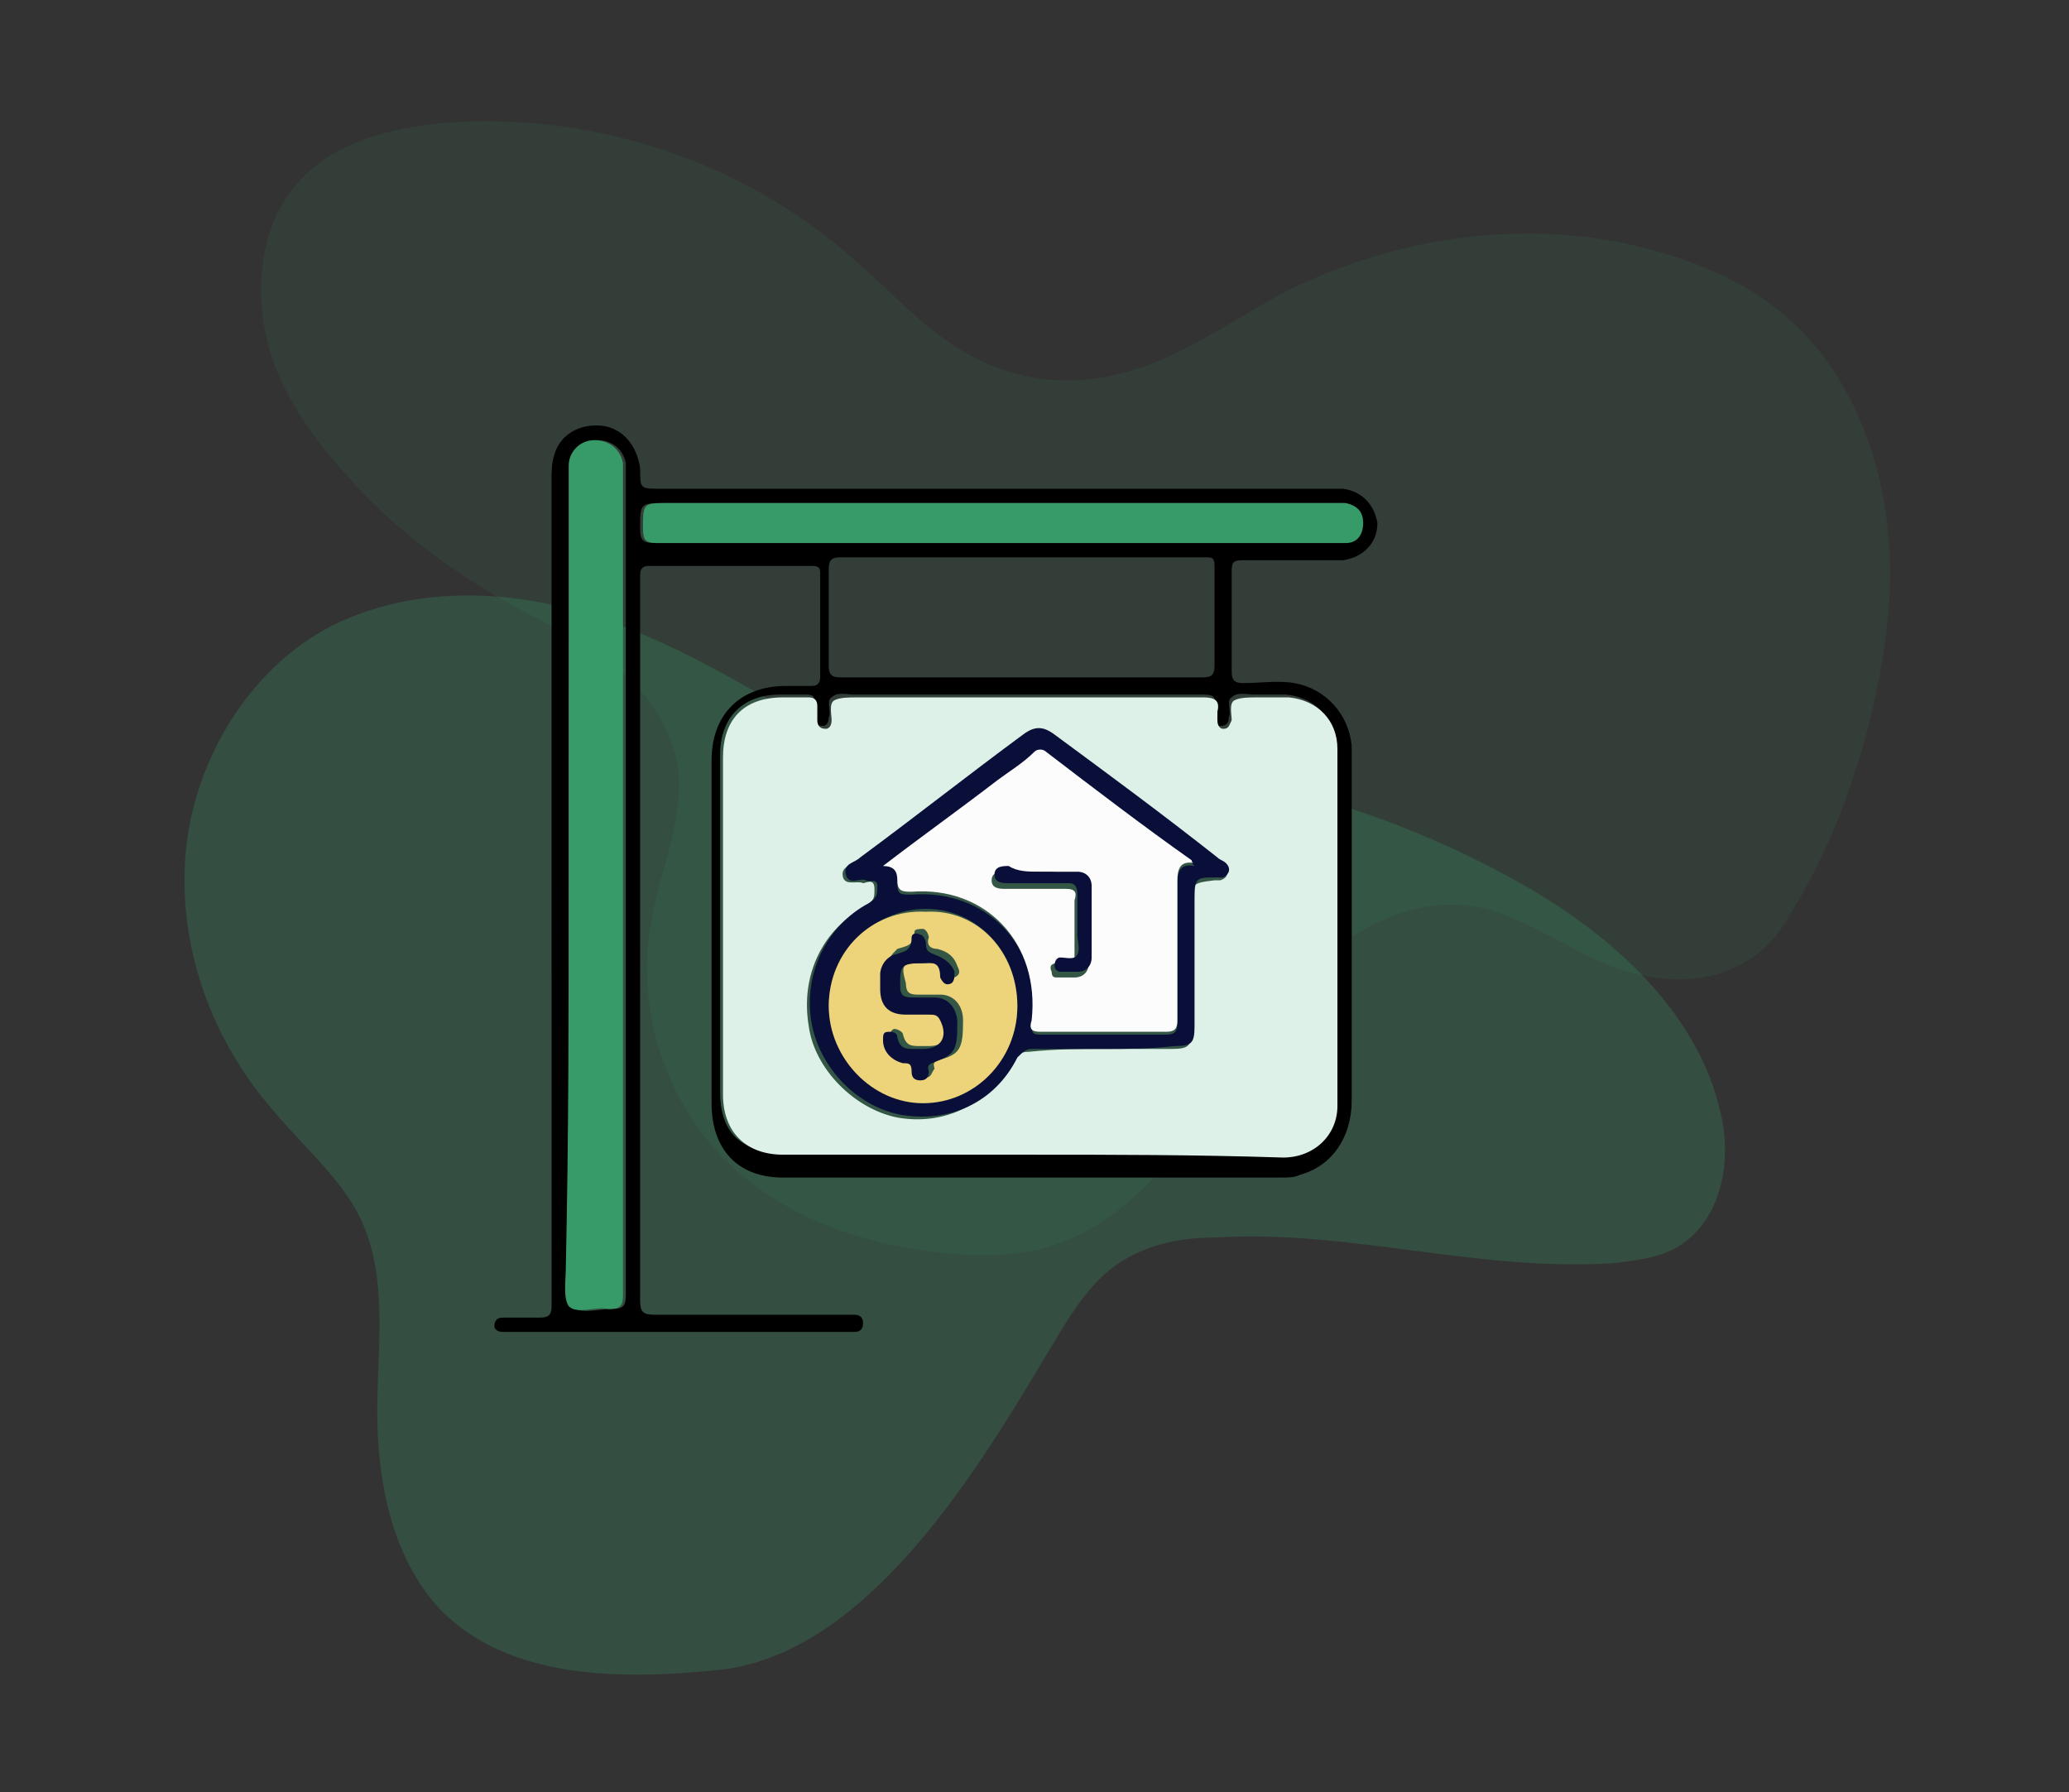
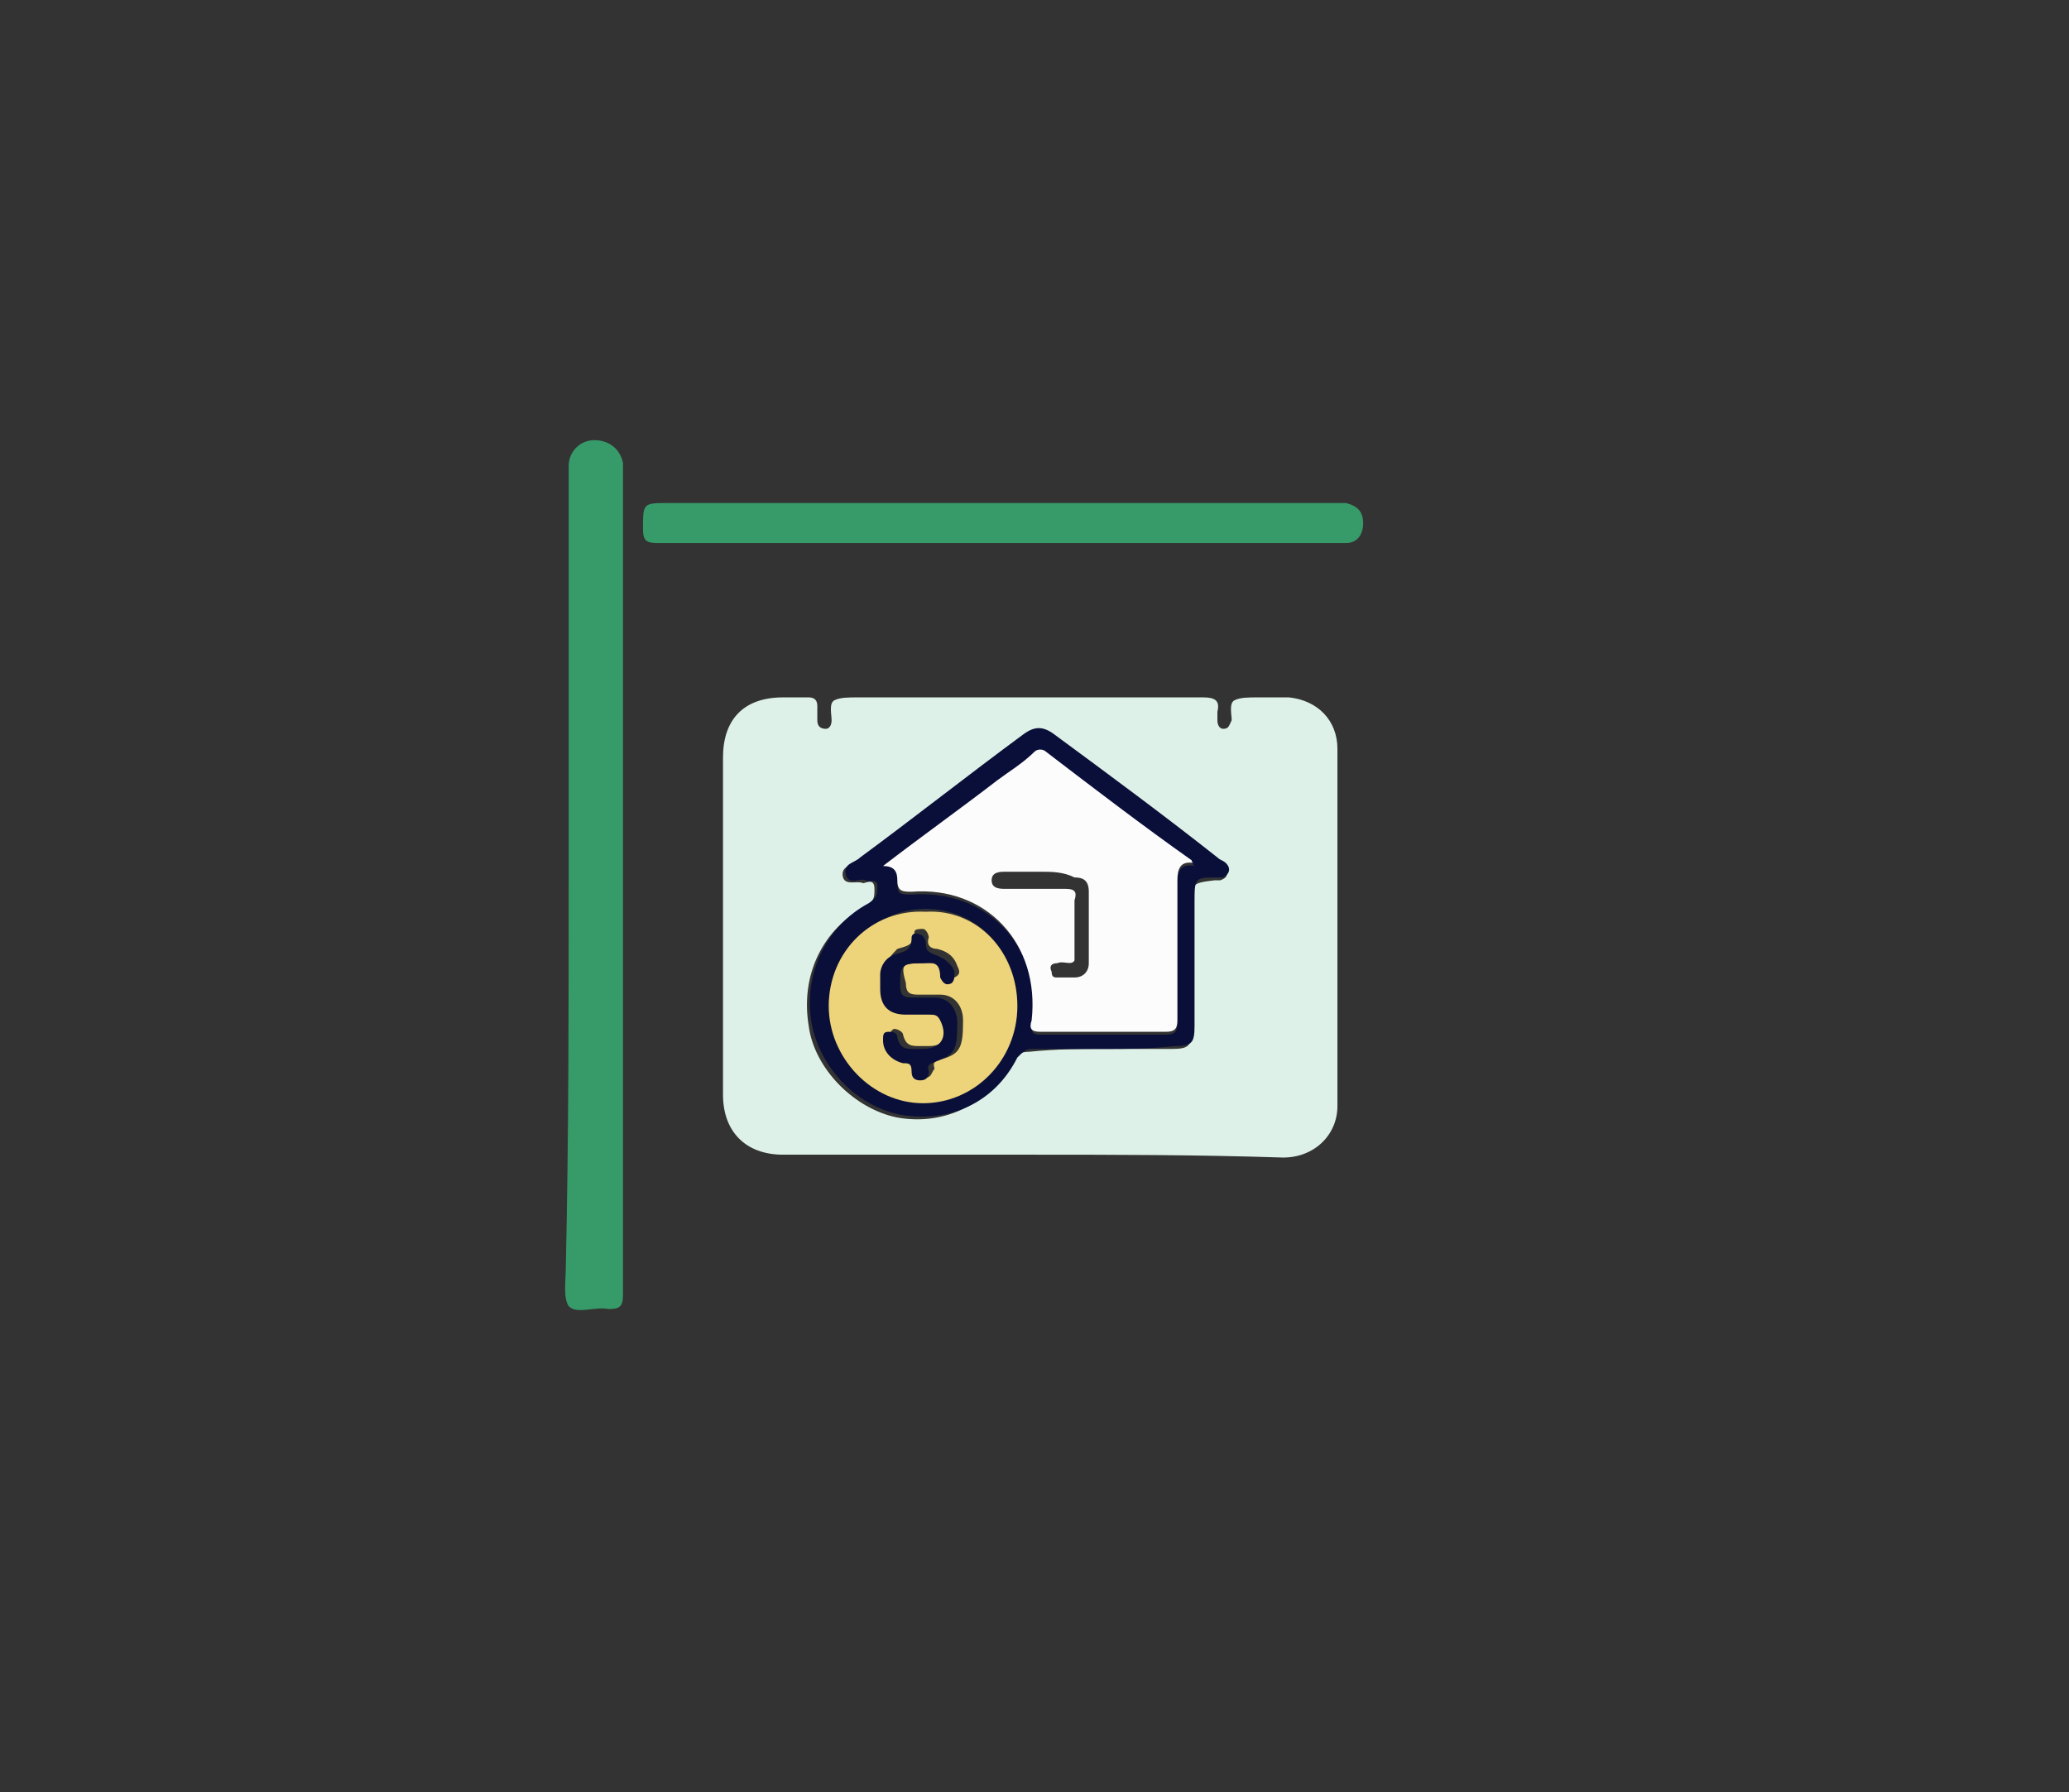
<svg xmlns="http://www.w3.org/2000/svg" version="1.1" id="Capa_1" x="0px" y="0px" viewBox="0 0 72.4 62.7" style="enable-background:new 0 0 72.4 62.7;" xml:space="preserve">
  <rect x="0" y="0" width="72.4" height="62.7" fill="#333333" stroke="none" />
  <style type="text/css">
	.st0{opacity:0.26;fill:#379B69;enable-background:new    ;}
	.st1{opacity:0.11;fill:#379B69;enable-background:new    ;}
	.st2{fill:#DEF1E8;}
	.st3{fill:#379B69;}
	.st4{fill:#0A0F39;}
	.st5{fill:#FCFCFC;}
	.st6{fill:#EDD37A;}
</style>
  <g>
-     <path class="st0" d="M36.5,47.6c0.8-1.3,1.5-2.7,2.8-3.5c1-0.6,2.1-0.8,3.2-0.8c4.6-0.3,9.2,1.2,13.9,0.9c0.9-0.1,1.8-0.2,2.5-0.7   c1.4-1,1.7-3,1.3-4.6c-0.8-3.5-3.8-6.2-7-8c-5.5-3.1-11.9-4.6-18.1-4.1c-1.3,0.1-2.6,0.3-3.8,0c-0.9-0.2-1.7-0.7-2.5-1.2   c-2.7-1.6-5.3-3.2-8.2-4.1s-6.2-1-9,0.4c-2.9,1.5-4.8,4.7-5.1,7.9c-0.3,3.3,0.9,6.6,3.1,9.1c1,1.2,2.3,2.3,3,3.7   c1,2.1,0.6,4.5,0.6,6.8c0,2.4,0.5,5,2.1,6.8c2.4,2.6,6.5,2.6,10.1,2.2C30.3,57.7,34,51.8,36.5,47.6z" />
-     <path class="st1" d="M66.1,21.2c0.3-4-1-8.3-4.2-10.6c-1.5-1.1-3.3-1.7-5.1-2.1c-4-0.8-8.2-0.1-11.8,1.7c-2.1,1.1-4,2.6-6.4,3   c-1.6,0.3-3.3,0-4.7-0.8c-1.5-0.8-2.7-2.2-4-3.3c-3.9-3.5-9.2-5.2-14.4-4.8c-1.8,0.2-3.6,0.6-4.9,1.9c-1.4,1.4-1.7,3.6-1.3,5.5   c0.4,1.9,1.6,3.6,2.9,5c1.4,1.6,3.1,2.9,4.9,4c1.3,0.8,2.8,1.4,4,2.3c1.3,0.9,2.3,2.2,2.6,3.7c0.3,1.9-0.6,3.7-0.9,5.5   c-0.6,3.1,0.5,6.5,2.9,8.7c1.9,1.7,4.4,2.6,7,2.9c1.6,0.2,3.2,0.2,4.6-0.4c2-0.8,3.5-2.5,4.7-4.2c1.2-1.8,2.3-3.7,3.8-5.2   c1.5-1.5,3.6-2.6,5.7-2.3c1.3,0.2,2.4,0.9,3.6,1.5c2.6,1.5,6,1.7,7.6-1.3C64.6,28.8,65.8,24.8,66.1,21.2z" />
-     <path d="M19.3,30.9c0-4.7,0-9.4,0-14.1c0-0.3,0-0.6,0.1-0.9c0.2-0.7,0.9-1.1,1.7-1c0.7,0.1,1.2,0.7,1.3,1.5c0,0.7,0,0.7,0.7,0.7   c7.8,0,15.6,0,23.4,0c0.2,0,0.3,0,0.5,0c0.7,0.1,1.1,0.6,1.2,1.2c0,0.7-0.5,1.2-1.2,1.3c-1.2,0-2.3,0-3.5,0c-0.4,0-0.4,0.1-0.4,0.5   c0,1.1,0,2.3,0,3.4c0,0.3,0.1,0.4,0.4,0.4c0.6,0,1.2-0.1,1.8,0c1.1,0.2,1.9,1.1,2,2.2c0,0.3,0,0.7,0,1.1c0,3.8,0,7.5,0,11.3   c0,1.3-0.7,2.3-1.8,2.6c-0.2,0.1-0.4,0.1-0.7,0.1c-5.8,0-11.6,0-17.4,0c-1.6,0-2.5-1-2.5-2.6c0-4,0-8,0-12c0-1.6,1-2.6,2.6-2.6   c0.3,0,0.6,0,0.9,0c0.2,0,0.3-0.1,0.3-0.3c0-1.2,0-2.4,0-3.6c0-0.2,0-0.3-0.3-0.3c-1.9,0-3.8,0-5.7,0c-0.2,0-0.3,0.1-0.3,0.3   c0,0.5,0,1,0,1.4c0,8,0,16,0,24c0,0.4,0.1,0.5,0.5,0.5c2.2,0,4.5,0,6.7,0c0.1,0,0.2,0,0.3,0c0.2,0,0.3,0.1,0.3,0.3   c0,0.2-0.1,0.3-0.3,0.3c-0.1,0-0.2,0-0.3,0c-3.9,0-7.8,0-11.7,0c-0.1,0-0.2,0-0.3,0c-0.2,0-0.3-0.1-0.3-0.2c0-0.2,0.1-0.3,0.3-0.3   c0.4,0,0.9,0,1.3,0c0.3,0,0.4-0.1,0.4-0.4c0-1.7,0-3.3,0-5C19.3,37.2,19.3,34.1,19.3,30.9z M36,40.4c2.9,0,5.9,0,8.8,0   c1,0,1.9-0.8,1.9-1.8c0-4.2,0-8.3,0-12.5c0-1-0.7-1.7-1.7-1.8c-0.4,0-0.7,0-1.1,0c-0.3,0-0.6-0.1-0.8,0.1c-0.2,0.1,0,0.5-0.1,0.7   c0,0,0,0,0,0c0,0.2-0.1,0.3-0.3,0.3c-0.2,0-0.2-0.1-0.2-0.3c0-0.1,0-0.2,0-0.3c0.1-0.5-0.1-0.5-0.5-0.5c-4,0-8,0-12.1,0   c-0.3,0-0.6-0.1-0.8,0.1c-0.2,0.1,0,0.5-0.1,0.7c0,0,0,0,0,0c0,0.2-0.1,0.3-0.2,0.3c-0.2,0-0.3-0.1-0.3-0.3c0-0.2,0-0.4,0-0.5   c0-0.2,0-0.3-0.3-0.3c-0.3,0-0.6,0-0.9,0c-1.3,0-2.1,0.8-2.1,2.1c0,4,0,7.9,0,11.8c0,1.4,0.7,2.1,2.1,2.1   C30.2,40.4,33.1,40.4,36,40.4z M19.9,30.9c0,4.5,0,8.9,0,13.4c0,0.5-0.2,1.1,0.1,1.4c0.3,0.3,0.9,0.1,1.4,0.1   c0.4,0,0.5-0.1,0.5-0.5c0-9.5,0-19,0-28.5c0-0.2,0-0.4,0-0.6c-0.1-0.5-0.5-0.8-1-0.8c-0.5,0-0.9,0.4-0.9,0.9c0,0.2,0,0.4,0,0.5   C19.9,21.5,19.9,26.2,19.9,30.9z M35.8,23.7c2.1,0,4.2,0,6.3,0c0.3,0,0.4-0.1,0.4-0.4c0-1.2,0-2.3,0-3.5c0-0.3-0.1-0.3-0.3-0.3   c-4.3,0-8.5,0-12.8,0c-0.3,0-0.4,0.1-0.4,0.4c0,1.1,0,2.3,0,3.4c0,0.3,0.1,0.4,0.4,0.4C31.6,23.7,33.7,23.7,35.8,23.7z M34.8,17.6   c-3.8,0-7.7,0-11.5,0c-0.9,0-0.9,0-0.9,0.9c0,0.4,0.1,0.5,0.5,0.5c7.9,0,15.9,0,23.8,0c0.1,0,0.2,0,0.3,0c0.4,0,0.6-0.3,0.6-0.7   c0-0.4-0.2-0.6-0.6-0.7c-0.1,0-0.3,0-0.5,0C42.6,17.6,38.7,17.6,34.8,17.6z" />
    <path class="st2" d="M36,40.4c-2.9,0-5.8,0-8.6,0c-1.3,0-2.1-0.8-2.1-2.1c0-4,0-7.9,0-11.8c0-1.3,0.7-2.1,2.1-2.1   c0.3,0,0.6,0,0.9,0c0.2,0,0.3,0.1,0.3,0.3c0,0.2,0,0.4,0,0.5c0,0.2,0.1,0.3,0.3,0.3c0.1,0,0.2-0.1,0.2-0.3c0,0,0,0,0,0   c0-0.2-0.1-0.6,0.1-0.7c0.2-0.1,0.5-0.1,0.8-0.1c4,0,8,0,12.1,0c0.4,0,0.6,0.1,0.5,0.5c0,0.1,0,0.2,0,0.3c0,0.2,0.1,0.3,0.2,0.3   c0.2,0,0.2-0.1,0.3-0.3c0,0,0,0,0,0c0-0.2-0.1-0.6,0.1-0.7c0.2-0.1,0.5-0.1,0.8-0.1c0.4,0,0.7,0,1.1,0c1,0.1,1.7,0.8,1.7,1.8   c0,4.2,0,8.3,0,12.5c0,1-0.8,1.8-1.9,1.8C41.8,40.4,38.9,40.4,36,40.4z M38.6,36.7L38.6,36.7c0.8,0,1.6,0,2.4,0   c0.6,0,0.7-0.1,0.7-0.7c0-1.4,0-2.9,0-4.3c0-0.8,0-0.8,0.8-0.9c0.1,0,0.1,0,0.2,0c0.3-0.1,0.3-0.3,0.1-0.5   c-0.1-0.1-0.2-0.2-0.3-0.2c-1.9-1.4-3.8-2.8-5.7-4.3c-0.4-0.3-0.7-0.3-1.1,0c-1.9,1.4-3.8,2.9-5.7,4.3c-0.2,0.2-0.6,0.2-0.5,0.6   c0.1,0.3,0.5,0.1,0.7,0.2c0.1,0,0.4-0.2,0.4,0.2c0,0.3,0,0.4-0.3,0.6c-1.5,0.8-2.3,2.4-2,4.2c0.2,1.5,1.6,2.9,3.1,3.2   c1.7,0.3,3.2-0.5,4.1-2c0.1-0.2,0.2-0.3,0.5-0.3C37,36.7,37.8,36.7,38.6,36.7z" />
    <path class="st3" d="M19.9,30.9c0-4.7,0-9.4,0-14.1c0-0.2,0-0.4,0-0.5c0-0.5,0.4-0.9,0.9-0.9c0.5,0,0.9,0.3,1,0.8   c0,0.2,0,0.4,0,0.6c0,9.5,0,19,0,28.5c0,0.4-0.1,0.5-0.5,0.5c-0.5-0.1-1.1,0.2-1.4-0.1c-0.2-0.3-0.1-0.9-0.1-1.4   C19.9,39.8,19.9,35.3,19.9,30.9z" />
    <path class="st3" d="M34.8,17.6c3.9,0,7.8,0,11.8,0c0.2,0,0.3,0,0.5,0c0.4,0.1,0.6,0.3,0.6,0.7c0,0.4-0.2,0.7-0.6,0.7   c-0.1,0-0.2,0-0.3,0c-7.9,0-15.9,0-23.8,0c-0.4,0-0.5-0.1-0.5-0.5c0-0.9,0-0.9,0.9-0.9C27.1,17.6,30.9,17.6,34.8,17.6z" />
    <path class="st4" d="M38.6,36.7c-0.8,0-1.7,0-2.5,0c-0.2,0-0.3,0.1-0.5,0.3c-0.8,1.6-2.4,2.3-4.1,2c-1.5-0.3-2.8-1.6-3.1-3.2   c-0.3-1.7,0.5-3.4,2-4.2c0.3-0.2,0.3-0.3,0.3-0.6c0-0.3-0.3-0.1-0.4-0.2c-0.2-0.1-0.6,0.2-0.7-0.2c-0.1-0.4,0.3-0.4,0.5-0.6   c1.9-1.4,3.8-2.9,5.7-4.3c0.4-0.3,0.7-0.3,1.1,0c1.9,1.4,3.8,2.8,5.7,4.3c0.1,0.1,0.2,0.1,0.3,0.2c0.2,0.2,0.1,0.4-0.1,0.5   c-0.1,0-0.1,0-0.2,0c-0.8,0-0.8,0-0.8,0.9c0,1.4,0,2.9,0,4.3c0,0.6-0.1,0.7-0.7,0.7C40.2,36.7,39.4,36.7,38.6,36.7   C38.6,36.7,38.6,36.7,38.6,36.7z M30.9,30.3c0.4,0,0.6,0.2,0.5,0.6c0,0.4,0.1,0.4,0.5,0.4c2.6-0.2,4.6,1.8,4.2,4.5   c0,0.3,0,0.4,0.3,0.4c1.5,0,2.9,0,4.4,0c0.3,0,0.4-0.1,0.4-0.4c0-1.6,0-3.3,0-4.9c0-0.4,0.1-0.7,0.6-0.6c-0.1-0.1-0.1-0.1-0.1-0.1   c-1.7-1.3-3.4-2.6-5.1-3.8c-0.1-0.1-0.2-0.1-0.4,0c-0.4,0.3-0.9,0.7-1.3,1C33.6,28.3,32.2,29.3,30.9,30.3z M35.6,35.2   c0-1.9-1.4-3.4-3.2-3.4c-1.8,0-3.3,1.5-3.4,3.3c0,1.8,1.5,3.4,3.3,3.4C34.1,38.6,35.6,37,35.6,35.2z" />
    <path class="st5" d="M30.9,30.3c1.3-1,2.7-2,4-3c0.4-0.3,0.9-0.6,1.3-1c0.1-0.1,0.3-0.1,0.4,0c1.7,1.3,3.4,2.6,5.1,3.8   c0,0,0,0.1,0.1,0.1c-0.5-0.1-0.6,0.2-0.6,0.6c0,1.6,0,3.3,0,4.9c0,0.3-0.1,0.4-0.4,0.4c-1.5,0-2.9,0-4.4,0c-0.3,0-0.4-0.1-0.3-0.4   c0.3-2.7-1.6-4.7-4.2-4.5c-0.3,0-0.5,0-0.5-0.4C31.4,30.5,31.3,30.3,30.9,30.3z M36.4,30.5c-0.4,0-0.8,0-1.2,0   c-0.2,0-0.5,0-0.5,0.3c0,0.3,0.3,0.3,0.5,0.3c0.7,0,1.4,0,2.1,0c0.3,0,0.4,0.1,0.3,0.4c0,0.5,0,0.9,0,1.4c0,0.2,0,0.5,0,0.7   c-0.1,0.2-0.4,0-0.6,0.1c-0.2,0-0.3,0.1-0.2,0.3c0,0.2,0.1,0.2,0.2,0.2c0.2,0,0.4,0,0.6,0c0.3,0,0.5-0.2,0.5-0.5c0-0.9,0-1.7,0-2.5   c0-0.4-0.2-0.5-0.5-0.5C37.2,30.5,36.8,30.5,36.4,30.5z" />
    <path class="st6" d="M35.6,35.2c0,1.9-1.5,3.4-3.3,3.4c-1.8,0-3.3-1.6-3.3-3.4c0-1.9,1.5-3.4,3.4-3.3   C34.2,31.8,35.6,33.3,35.6,35.2z M32.3,33.7c0.2,0,0.6-0.1,0.7,0.3c0.1,0.2,0.2,0.3,0.4,0.2c0.2-0.1,0.2-0.2,0.1-0.4   c-0.1-0.3-0.3-0.5-0.7-0.6c-0.2,0-0.4-0.1-0.3-0.4c0-0.1-0.1-0.3-0.2-0.3c-0.1,0-0.3,0-0.3,0.1c0,0.5-0.3,0.5-0.6,0.6   C31.2,33.4,31,33.6,31,34c0,0.2,0,0.4,0,0.5c0,0.6,0.3,0.9,0.9,0.9c0.3,0,0.5,0,0.8,0c0.2,0,0.3,0.1,0.4,0.2c0.2,0.6,0,1-0.6,1   c-0.1,0-0.2,0-0.3,0c-0.3,0-0.5,0-0.6-0.4c0-0.1-0.2-0.2-0.3-0.2c-0.1,0-0.2,0.2-0.2,0.3c0,0.3,0.3,0.7,0.7,0.8   c0.2,0,0.3,0.1,0.3,0.3c0,0.2,0,0.3,0.3,0.3c0.2,0,0.2-0.2,0.3-0.3c0-0.1-0.1-0.2,0.1-0.3c0.8-0.2,0.9-0.4,0.9-1.4   c0-0.5-0.3-0.9-0.8-0.9c-0.3,0-0.5,0-0.8,0c-0.3,0-0.4-0.1-0.4-0.4C31.5,33.7,31.6,33.7,32.3,33.7z" />
-     <path class="st4" d="M36.4,30.5c0.4,0,0.9,0,1.3,0c0.3,0,0.5,0.2,0.5,0.5c0,0.9,0,1.7,0,2.5c0,0.3-0.2,0.5-0.5,0.5   c-0.2,0-0.4,0-0.6,0c-0.1,0-0.2-0.1-0.2-0.2c0-0.2,0.1-0.3,0.2-0.3c0.2,0,0.5,0.1,0.6-0.1c0.1-0.2,0-0.5,0-0.7c0-0.5,0-0.9,0-1.4   c0-0.3-0.1-0.4-0.3-0.4c-0.7,0-1.4,0-2.1,0c-0.2,0-0.5,0-0.5-0.3c0-0.3,0.3-0.3,0.5-0.3C35.6,30.5,36,30.5,36.4,30.5z" />
    <path class="st4" d="M32.3,33.7c-0.8,0-0.8,0.1-0.8,0.8c0,0.3,0.1,0.4,0.4,0.4c0.3,0,0.5,0,0.8,0c0.5,0,0.8,0.4,0.8,0.9   c0,1-0.1,1.1-0.9,1.4c-0.2,0.1-0.1,0.2-0.1,0.3c0,0.2-0.1,0.3-0.3,0.3c-0.2,0-0.3-0.1-0.3-0.3c0-0.3-0.1-0.3-0.3-0.3   c-0.4-0.1-0.7-0.4-0.7-0.8c0-0.2,0-0.3,0.2-0.3c0.1,0,0.3,0,0.3,0.2c0.1,0.4,0.3,0.4,0.6,0.4c0.1,0,0.2,0,0.3,0   c0.6,0,0.9-0.4,0.6-1c-0.1-0.2-0.2-0.2-0.4-0.2c-0.3,0-0.5,0-0.8,0c-0.6,0-0.9-0.3-0.9-0.9c0-0.2,0-0.4,0-0.5   c0-0.3,0.2-0.6,0.5-0.7c0.3-0.1,0.6-0.1,0.6-0.6c0-0.1,0.1-0.2,0.3-0.1c0.1,0,0.2,0.2,0.2,0.3c0,0.3,0.1,0.3,0.3,0.4   c0.3,0.1,0.6,0.3,0.7,0.6c0,0.2,0,0.3-0.1,0.4c-0.2,0.1-0.3,0-0.4-0.2C32.9,33.6,32.6,33.7,32.3,33.7z" />
  </g>
</svg>